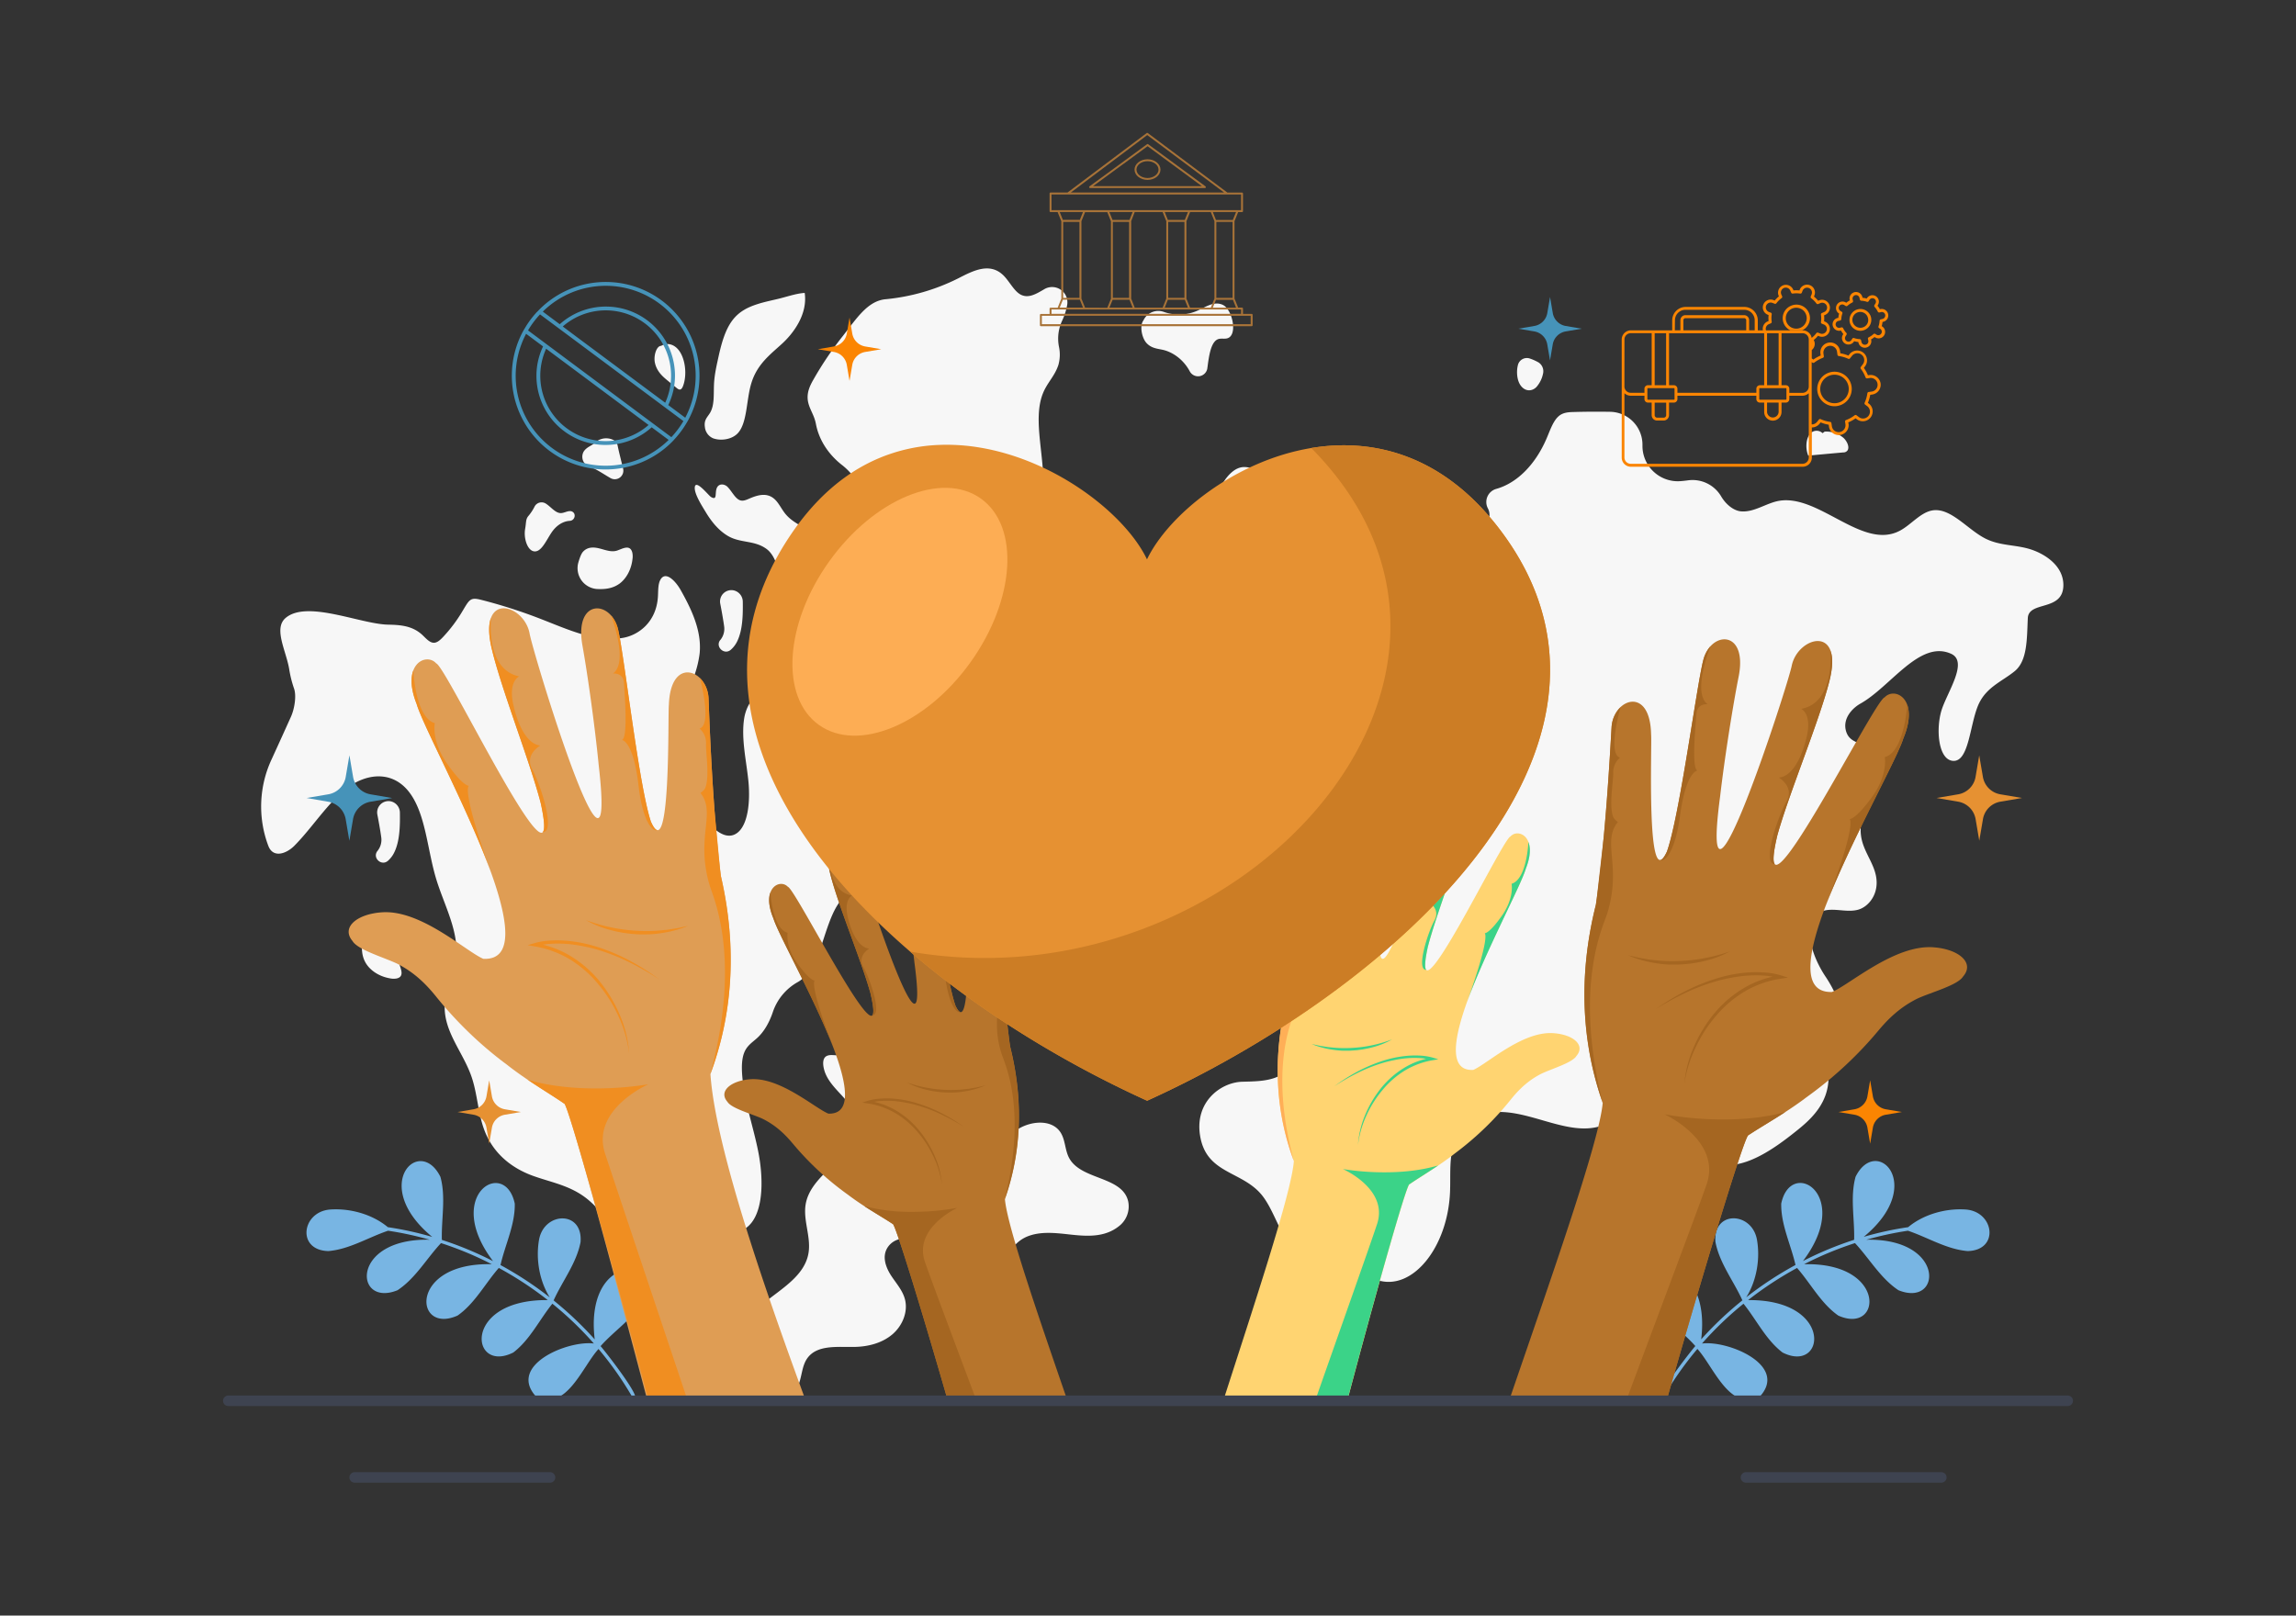
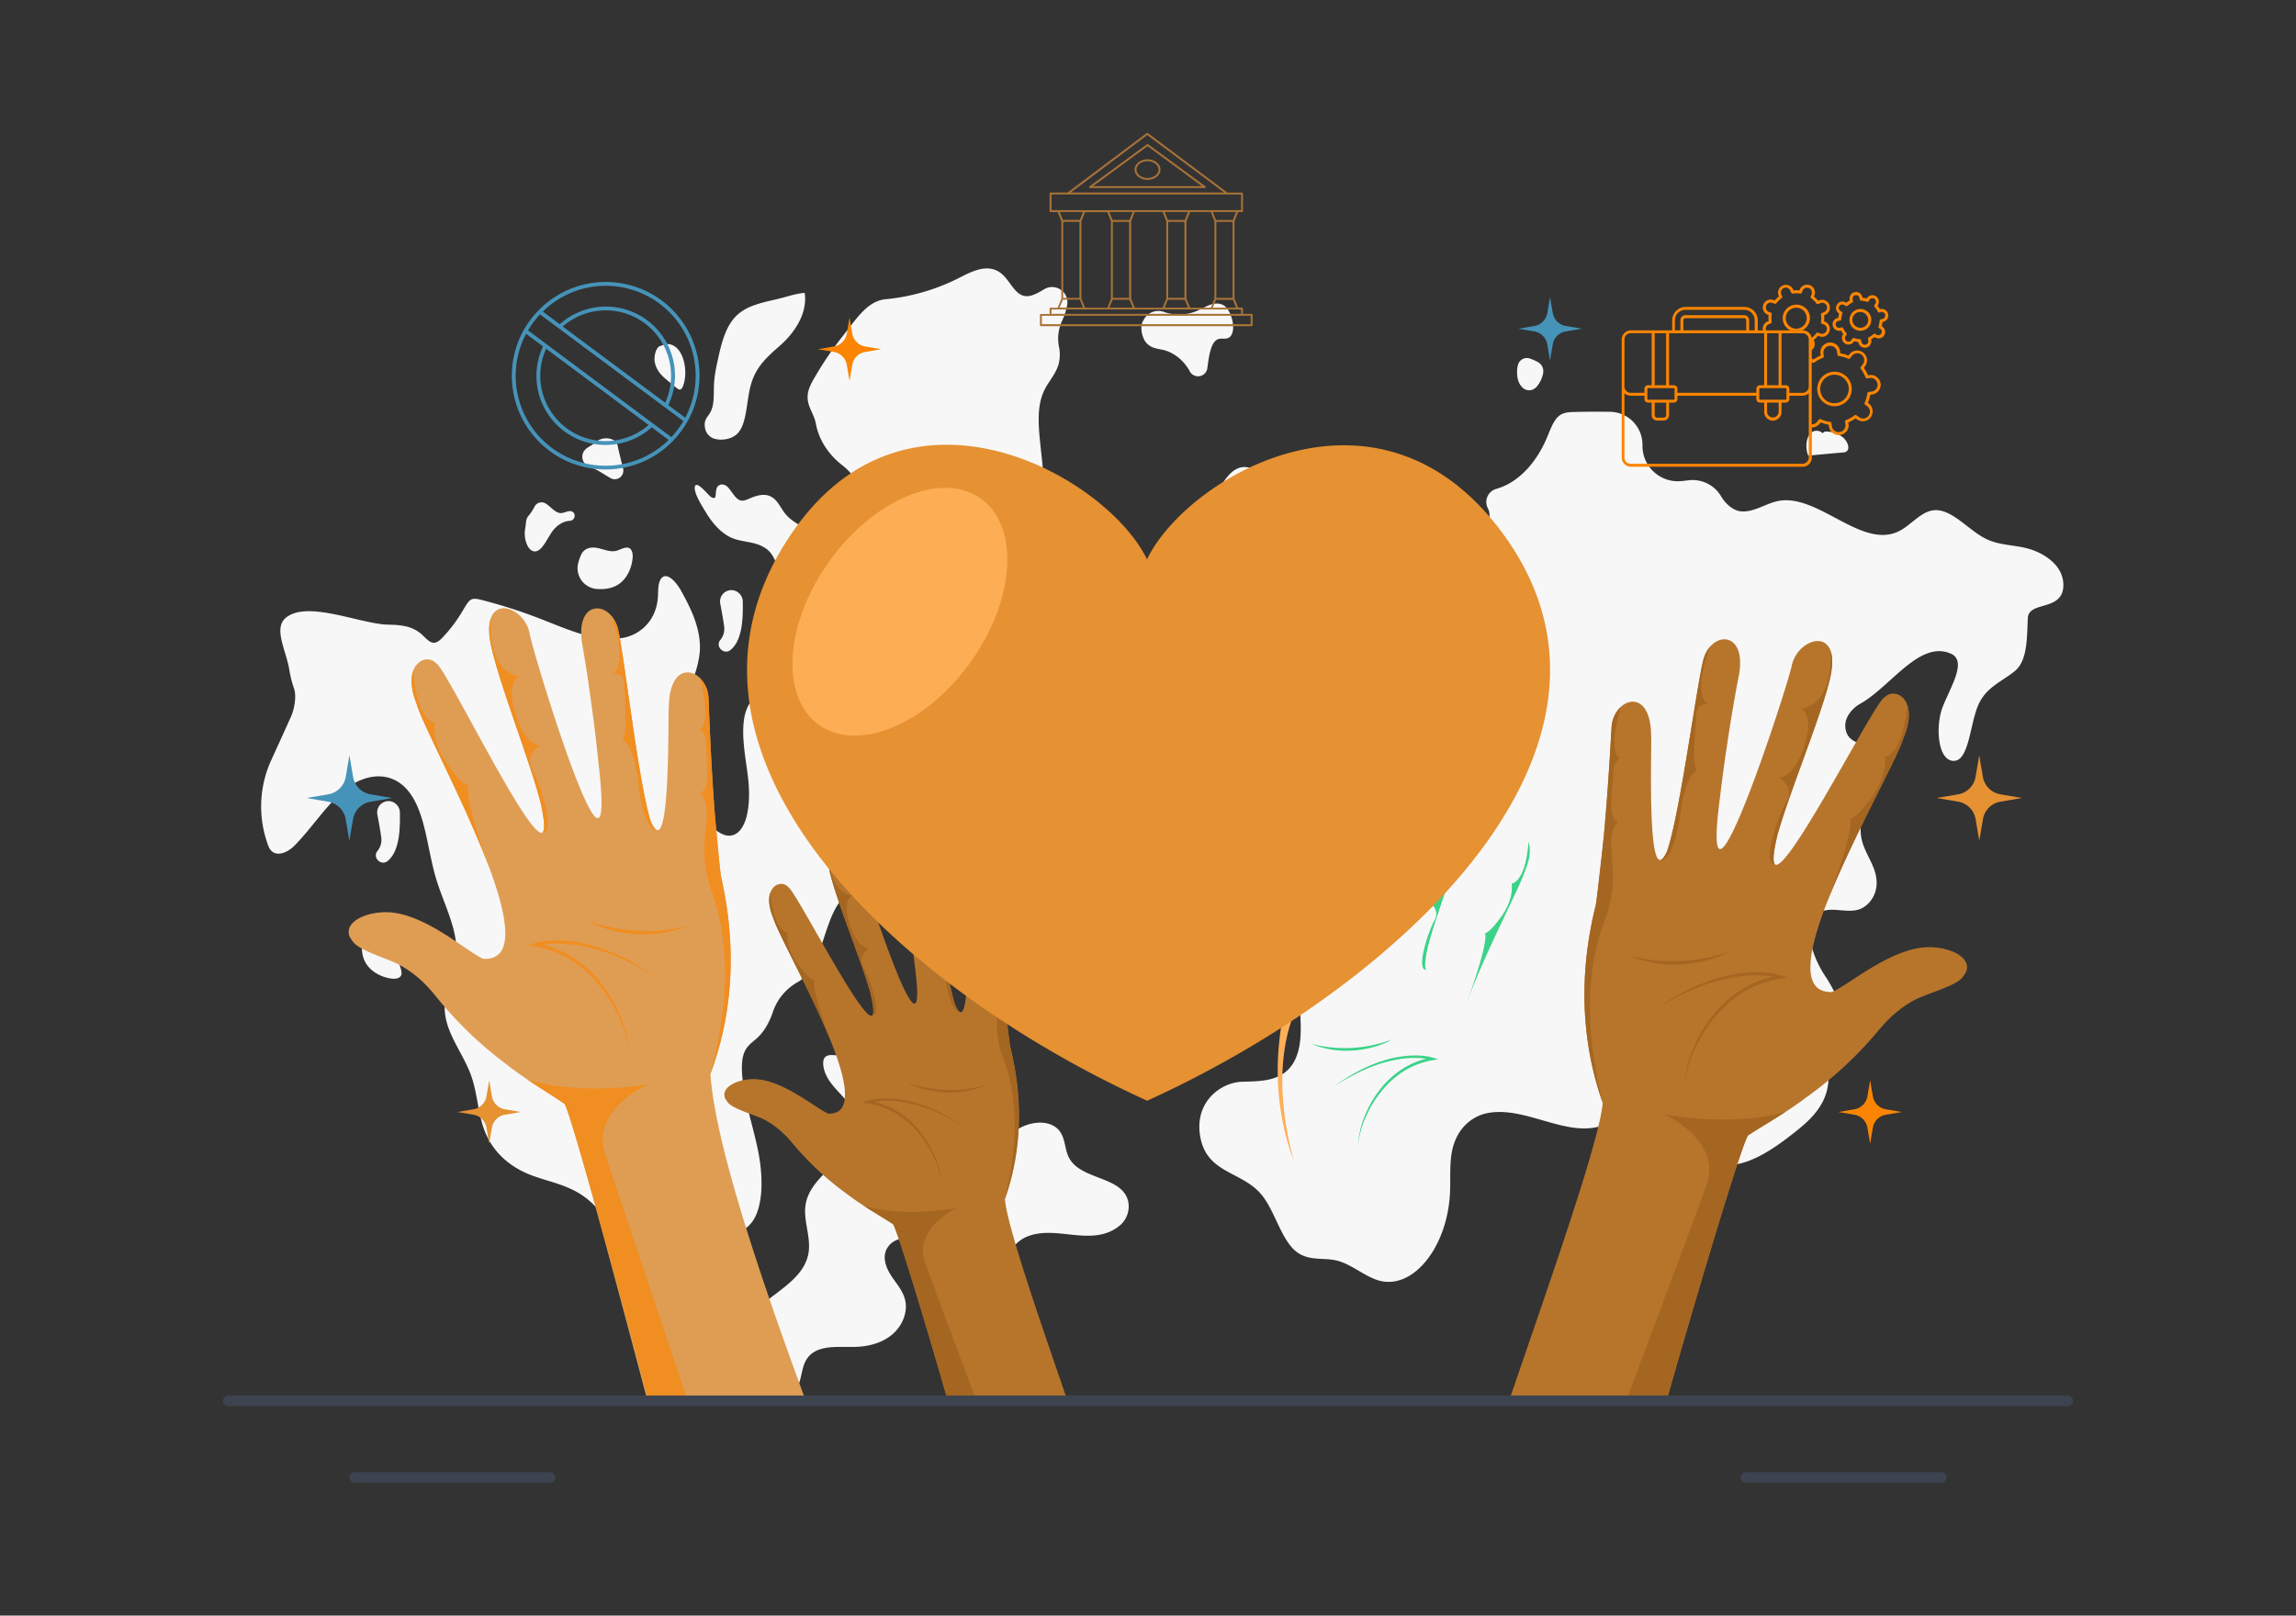
<svg xmlns="http://www.w3.org/2000/svg" viewBox="0 0 1364 960" id="Ngo">
  <rect x="0" y="0" width="1364" height="960" fill="#333333" stroke="none" />
-   <path fill="#78b5e3" d="M1167.87 718.72c-11.92-.84-25.11 2.83-34.28 10.49a194.67 194.67 0 00-26.38 5.74c37.38-30.76 7.53-60.77-4.85-35.7-3.34 12-.5 25.08-.86 37.46a204.35 204.35 0 00-30.41 12.63c29.85-39.31-7.1-61.79-12.9-34.16-.25 12.5 5.74 24.41 8.47 36.49a209.29 209.29 0 00-29.26 19.22c6.18-9.84 8.39-22.88 6.35-34.35-3.06-16.65-26.17-17.44-24.64 1.49 2.38 12.51 10.81 23.16 16 34.65l-.36.3-.22-.06.11.15a207.09 207.09 0 00-24 22.78c6-49.74-37.85-50.52-28.85-23.31 5.9 11 17.24 18.06 25.37 27.31-1.79 1.85-26.81 33.73-19.28 31a197.86 197.86 0 0120.5-29.3c9.57 10.44 18.87 36.89 36.64 28.8 18.06-18.83-18.22-34-33.91-32a202.75 202.75 0 0124.66-23.66c7.72 9.53 13.32 21.49 23.21 29 25.46 12.86 30.7-31.61-20.47-31.15a208.78 208.78 0 0129.08-19.1c8.15 9.31 14.26 21.15 24.5 28.3 25.88 11.6 29.24-31.77-20.31-30.51A200.26 200.26 0 011102 738.67c8.6 9.19 15.2 21 25.83 28 25.78 10.47 28.29-31.06-19.1-30a196.41 196.41 0 0124.72-5.35c11.76 3.93 23 11.08 35.51 12.09C1187.94 742.92 1184.78 720 1167.87 718.72zM196.13 718.72c11.92-.84 25.11 2.83 34.28 10.49A194.67 194.67 0 01256.79 735c-37.38-30.76-7.53-60.77 4.85-35.7 3.34 12 .5 25.08.86 37.46a204.35 204.35 0 0130.41 12.63c-29.85-39.31 7.1-61.79 12.9-34.16.25 12.5-5.74 24.41-8.47 36.49a209.29 209.29 0 0129.26 19.22c-6.18-9.84-8.39-22.88-6.35-34.35 3.06-16.65 26.17-17.44 24.64 1.49-2.38 12.51-10.81 23.16-16 34.65l.36.3.22-.06-.11.15a207.09 207.09 0 0123.95 22.78c-6-49.74 37.85-50.52 28.85-23.31-5.9 11-17.24 18.06-25.37 27.31 1.79 1.85 26.81 33.73 19.28 31a197.86 197.86 0 00-20.5-29.3C346 812 336.67 838.43 318.9 830.34c-18.06-18.83 18.22-34 33.91-32a202.75 202.75 0 00-24.66-23.66c-7.72 9.53-13.32 21.49-23.21 29-25.46 12.86-30.7-31.61 20.47-31.15a208.78 208.78 0 00-29.08-19.1c-8.15 9.31-14.26 21.15-24.5 28.3-25.88 11.6-29.24-31.77 20.31-30.51A200.26 200.26 0 00262 738.67c-8.6 9.19-15.2 21-25.83 28-25.78 10.47-28.29-31.06 19.1-30a196.41 196.41 0 00-24.72-5.35c-11.76 3.93-23 11.08-35.51 12.09C176.06 742.92 179.22 720 196.13 718.72z" class="colorbdbdff svgShape" />
  <path fill="#f7f7f7" d="M432.17 318.31c7.55 4.61 16.09 2.52 23.36 8 4.43 3.31 8 11.92 6 18.61-1.37 4.5-4.65 6.38-7.35 8.91s-5.22 7.46-3.9 12.25c.94 3.43 3.52 5.14 5.83 5.15s4.47-1.27 6.7-2a11.21 11.21 0 0111.05 2c3.45 2.89 6.33 8.29 10.12 9 2.89.53 5.77-2.21 6.75-6.44s0-9.61-2.33-12.62c-1.07-1.38-2.35-2.26-3.41-3.66-3.19-4.21-3.2-13 0-16.61a19.25 19.25 0 002.57-2.74 10.72 10.72 0 001.21-5.09c.2-7.83-4.32-14.4-8.87-17.82S470.22 310 466.3 305c-2-2.56-3.58-5.86-5.73-8-4.66-4.7-10.53-2.86-15.64-.63-1.72.74-3.51 1.52-5.29.9-2.92-1-4.91-5.45-7.47-8-1.69-1.67-4.93-2.17-6.24.51-1.47 3 .48 7.86-3.49 5.57-1.51-.88-9.14-10.79-9.68-5.84-.44 4 4.75 11.85 6.29 14.45C422.85 310.33 427 315.16 432.17 318.31zM427.91 380.26c-3.2 4 2.3 9.21 6.2 5.88A16 16 0 00438 381c3.09-6.39 3.42-15 3.27-23.48a6.93 6.93 0 00-5.19-6.66l-.27-.06a6.74 6.74 0 00-7.92 7.94c.83 4.22 1.84 10 2.3 13.41a10.47 10.47 0 01-2.18 8.05zM655.37 443.54c4.28 1 7.5 9.52 6 15.79-.83 3.43-2.8 6.74-1.84 10.32.85 3.18 3.39 4 5.47 4.22 4.08.52 8.39.9 11.85-2.14s5.48-10.83 3.09-16.48c-2.22-5.25-6.92-6.2-9.44-11.08-1.58-3.05-2-7.11-3.15-10.62-.83-2.58-2.4-5-4-5.56a2.92 2.92 0 01-2-3v-.09a2.47 2.47 0 00-4.24-1.87c-3.13 3.18-5.33 8.67-5.5 14.87a7.94 7.94 0 00.74 4.2C653.15 443.34 654.33 443.29 655.37 443.54zM720.16 306.12c-.35 3.5-.37 7.19-1.17 10.45-2.41 9.88-10.31 11.55-16.45 15.37s-11.16 11.6-14 21.09a28.72 28.72 0 0011.07 32.08 13.12 13.12 0 014.89 6.76c.82 2.32 1.21 4.94 2 7.32 2 6.37 6.8 10.31 10.93 9s7.17-7.72 6.95-14.65c-.3-9.11-5.41-16.88-6.1-26a28.51 28.51 0 019.26-23c2.3-2.1 5.64-3.52 7.52 0a16.07 16.07 0 011.29 5.93c.13 1.54.27 3.09.41 4.63.74 8.35 12.26 9.87 15.19 2a104.22 104.22 0 004.86-20 37.36 37.36 0 012-8.66c3.74-9 13.74-8 16-18.22 1.33-6.07-1-13.45-4.4-17.7-4.95-6.21-11.68-7.8-17.45-10.24-4.57-1.93-9.61-5-14.3-4.75C729.58 278 721.6 292.69 720.16 306.12zM1095 268.84a3 3 0 002.63-1.27c1.38-2.4-.91-6.27-3-7.81a15.94 15.94 0 00-10.63-3.3l-1.27.94a5.09 5.09 0 00-8 1.21c-1.92 3-2.12 8.22-.49 12.13Q1084.64 269.77 1095 268.84zM912.73 230a17.15 17.15 0 003.92-7.84 6.25 6.25 0 00-2.77-6.88A30.34 30.34 0 00909 213.1a5.48 5.48 0 00-7.2 3.64c-1.08 4.08-.65 9.54 1.81 12.62C906.28 232.71 910.12 232.61 912.73 230zM690.6 207.83c5.87 1.24 12.38 5.65 16.18 12.76a5.58 5.58 0 0010.48-1.79c0-.25.07-.5.1-.74.86-6.65 2-14.61 6-16.41 2.24-1 4.89.32 7-1.22 4.64-3.39 1.37-16.66-3.8-19.21s-10.26 1.2-15.23 3.4a26.91 26.91 0 01-20 .7 9.7 9.7 0 00-11.94 4.86l0 .09c-2.52 3-1.14 10.38 1.66 13.49S687.33 207.14 690.6 207.83zM396.56 226.1l5.24 4.3c.77.64 1.63 1.29 2.45 1s1.32-1.4 1.7-2.51c2.22-6.41 1.16-15.37-2.4-20.37-2.92-4.08-7.24-5.12-10.77-3-2.74-.07-4.74 5.95-3.64 10.4C390.35 220.79 393.58 223.65 396.56 226.1zM423.55 260.4c4.34 1.68 11.15.92 14.78-3 5.61-6.06 5-19.51 7.92-29.35 3.44-11.74 11.53-17.51 18.55-24 5.89-5.43 15.17-16.86 13.25-30-5.35.36-10.81 2.39-16.09 3.61-4.14 1-8.29 1.83-12.37 3.18-5.23 1.73-10.61 4.21-14.7 9.79s-6.27 13.34-8 21.17c-1.18 5.37-2.49 11-2.73 16.79-.25 5.92.36 12.33-2.41 16.86-1.54 2.51-3.61 4.06-3 8.24A8.12 8.12 0 00423.55 260.4zM623.88 354.6l0-.06a4.19 4.19 0 00-6.15-1.34c-4.65 3.56-7.71 12.16-7.24 20.74.36 6.8 9.32 9.33 13.11 3.67l.1-.14c2.24-3.45 3.3-8.71 3-13.9A20.8 20.8 0 00623.88 354.6z" class="colorf1edff svgShape" />
  <path fill="#f7f7f7" d="M509.16 482.66c-12.8-13.34-15.33-51.32-30-50.87-3.76.12-7.56 3.2-11.08.68-4.32-3.09-5.27-12.38-8.84-17.41-6-8.43-15.49.49-17.2 12.2s1.23 24.18 2.51 36.35 0 26.78-6.86 31.52c-7.67 5.28-16.6-4.82-23.29-14.11q-5.34-7.44-10.7-14.84c-2.08-2.88-4.27-6-5.05-10.09-1-5 .44-10.09 1.82-14.63q6.24-20.62 12.49-41.42a62.5 62.5 0 002.68-11.73c1.36-13.64-5.08-26.6-11.07-37.34-3.32-6-9.38-12.08-12.37-6.23-1.37 2.67-1.12 6.57-1.36 10.05-1 14.76-11.34 22.58-20.73 24.23-16.25 2.87-32.73-5-48.81-11.21a305.91 305.91 0 00-35.23-11.32c-6.62-1.69-7.07-.46-11.3 6.62a87.94 87.94 0 01-11.67 15.52c-1.62 1.7-3.42 3.36-5.44 3.31-2.58-.06-4.78-2.84-7-4.86-6-5.43-13.34-5.75-20.27-5.91-16.41-.39-48.15-14.8-60.77-3.92-7.23 6.24.35 19.43 2.17 30.28a67.85 67.85 0 002.88 11.58c1.53 4.23.33 12-1.81 16.76q-5.79 12.86-11.6 25.54a66.37 66.37 0 00-2.16 50.4c.11.3.21.58.32.85 2.9 7.53 10.81 4.6 15.5-.14 10.62-10.73 19.5-25.13 31.07-34.09s27.49-10.95 37.6 2.95c9.4 12.92 10.32 33.84 15.61 51.15 4.78 15.67 13.73 31.21 11.71 47.47-1.24 9.92-6.54 17.71-6.74 27.86-.31 15.68 11.09 27.5 16.08 42.32 3.33 9.89 3.74 21.17 7.33 30.93 5.6 15.21 17.48 23.3 28.56 27.41s22.63 5.72 32.94 14.11c10.86 8.84 19 24.22 28.54 36.61l.29.37a19 19 0 0032.22-3.88c2.29-5.16 6.12-9.31 10.17-10.59 8.79-2.76 19.2 0 26-8.39 7.36-9.09 7.16-27.44 4.11-42.69s-8.37-29.88-9.51-45.44c-.34-4.69-.25-9.66 1.33-13.4 1.76-4.17 5-6 7.75-8.58 3.81-3.5 6.88-8.69 9-14.82a32.19 32.19 0 0114.84-18.19c4.8-2.59 9.23-8.75 11.93-15.63 4.91-12.48 7.92-28.23 16.09-35.34 5.34-4.64 12-4.62 17.79-7.82s11.18-12.28 9.07-22.07C526.08 490.82 515.86 489.64 509.16 482.66zM620.31 171.89c-4.9 2.88-9.83 5.9-14.64 2.76-3.53-2.31-6.1-7.5-9.35-10.8-8.23-8.34-18.36-2.9-27.16 1.6a121.6 121.6 0 01-43.27 12.38c-10.79 1.14-17.38 12-25.45 22.16a203.14 203.14 0 00-17.28 25.7c-1.8 3.15-3.65 6.91-3.35 11.29s2.75 7.86 4.1 11.89a23.09 23.09 0 01.83 3.17c1.92 9.94 7.9 18.51 15.95 24.65a36.73 36.73 0 019.74 12c7 13.26 9.9 30.6 12.45 47.26s5.2 34 12 47.77c6.87 14 17.1 22.55 27 30.62 3.24 2.66 6.7 5.4 10.2 5 6.46-.69 10.21-11.68 10.9-22.05s-.57-21.27.89-31.35c4.55-31.45 32.64-41.16 35.67-73.33 1.85-19.61-6.49-42.81.09-59 2.53-6.24 6.92-10.08 9.11-16.67a22.41 22.41 0 00.43-10.57 25.1 25.1 0 011.76-15.67 37.68 37.68 0 003-9.19A9.09 9.09 0 00620.31 171.89zM1205.6 326.2c-8.62-2.56-17.51-1.9-25.93-6.08-10.57-5.24-20.39-18.18-31.13-16.9-7.33.89-13 8.47-19.75 12.07-22.24 12-48.23-22-72.17-17.64-7.57 1.44-14.56 6.87-22.31 6.21-4.27-.36-8.9-3.95-11.84-8.94a19.7 19.7 0 00-19.76-9.48c-1.57.22-3.15.38-4.74.49a21 21 0 01-22.22-21.19v-.39a19.53 19.53 0 00-19.24-19.65q-10.83-.18-21.63.12c-3 .08-6.17.23-8.75 2.36-3.34 2.75-5.18 8.31-7.27 13.21-6.73 15.78-17.7 26.68-29.94 30.11a8.09 8.09 0 00-5.11 11.36 1.19 1.19 0 01.08.16 8.42 8.42 0 01-1.1 9.51c-5 5.51-8 15.16-8.19 25.21-.13 6.6-9.09 8.58-12.05 2.67-5.89-11.73-11.36-27.21-19.87-28.39-4.87-.67-9.18 4-14 4a4 4 0 01-.91-.11c-9.07-2.17-17.67 4.71-16.56 14 0 .18.05.37.08.56a24.29 24.29 0 01-6.81 19.93c-8.23 8.6-14 25.79-19.59 40-16 40.83-41.85 67.44-66.49 93.46-11.11 11.74-21.35 22.22-34.06 29.2-11 6.05-13.72 17.88-18.5 33.94-1.68 5.68-3.88 10.76-7.11 14.31s-7 5.11-9.16 10.45c-3.45 8.41-2.31 21.88 3 29 6.19 8.28 16.35 5.56 19.64-5.27 1.66-5.49 1.68-12.17 3.29-17.71 4.84-16.6 19.85-14.39 31.44-9.92 12.77 4.94 26.43 10.67 35.57 26.56 1.63 2.83 3.18 6.05 5.35 7.53 6 4.09 10.91-8.19 10.53-18.53s-3.19-21.27-1-30.66c1.63-6.92 5.3-10.71 9.76-12.65 10.37-4.53 21.33 5.77 16.94 16.2-.1.24-.2.47-.31.7-2.65 5.4-6.81 8.47-9.31 14.07-6.57 14.76 1.4 38.16-3.31 54.83-5.08 18-20.67 17.52-33.24 17.89s-28.21 11.79-25 31.93c3.61 22.84 24.59 20.87 36.49 35.14 7.62 9.16 11.43 25.52 19.66 33 7.72 7 16.89 4.07 25.44 6.27 8.12 2.08 15.71 8.87 23.79 11.51 20.62 6.73 41.77-19.22 43.13-52.45.33-8.25-.36-16.89 1.27-24.61 2.81-13.27 11.81-20.2 20.53-22.08 25.89-5.47 54.93 21.15 77.76 2 3.42-2.85 6.58-6.67 10.36-8.17 13.34-5.24 23.91 18.76 36.11 29.66 19 17 42.06 1.36 61-14 8.24-6.68 17.58-15.9 17.82-30.27.11-5.82-1.35-12.14.44-17.21 1.28-3.63 3.93-5.59 5.6-8.81 5.34-10.29-1.53-25-7.86-34.45s-12.81-25.17-6.91-34.61c2.29-3.66 5.83-4.81 9.2-5 5.68-.36 11.48 1.41 17-.06s11.17-7.62 11.11-16.19c-.07-10.2-7.74-17.34-9.23-27.45-1.36-9.25 2.76-17.58 5.74-25.52s4.46-19.62-.56-25.6c-4.31-5.13-11.83-3.75-14.09-11.26s3.62-13.73 8.52-16.48c18-10.09 35.25-38.07 53.88-29.59 10.38 4.72-2.31 22.72-5.68 33.47s-2.13 28.58 6.11 30.06c10 1.79 10.48-20.31 15.43-32.48 4.5-11.09 14.19-14.43 21.88-20.71s7.22-19.46 7.81-31.56c.51-10.31 20.54-3.86 21.11-19C1226.23 336 1214.22 328.76 1205.6 326.2zM498.64 649.37c4.11 4.44 8.44 9.14 9.74 15 2.19 10-4.86 19.47-12.15 26.6s-15.75 14.34-17.56 24.38c-1.76 9.76 3.36 19.78 1.59 29.54-2.4 13.27-15.95 20.81-26.38 29.35-8.46 6.93-15.72 15.93-18.15 26.58s.88 23 9.87 29.25 23.45 3.83 28.24-6c2.66-5.43 2.28-12.17 5.83-17.06 5.89-8.13 18.08-6.44 28.12-6.65 8-.16 16.16-2.25 22.26-7.38s9.66-13.69 7.44-21.35c-1.46-5.05-5.11-9.11-8-13.5-3.36-5.15-5.8-11.83-1.89-17.29 3.41-4.75 9.81-6.12 15.22-3.89 10.4 4.31 13.77 15 16.76 24.86 2.46 8.08 5.41 16.72 12.29 21.62a19.66 19.66 0 0029.91-22.67c-.92-2.56-2.38-4.94-3-7.6-1.84-7.87 4.49-15.78 12.05-18.63s15.95-1.94 24-1.05c10.26 1.14 21.16 2.12 29.92-4.87a14.8 14.8 0 005.47-14.78c-3.5-15.06-28.09-12.48-35.12-25.82-2.5-4.75-2.17-10.71-5.12-15.2C624.81 665 612.6 666 604.67 671s-13.75 12.94-21.84 17.69-20.54 4.8-24.88-3.52c-5.4-10.36 5.55-25.63-2.89-33.71-6.3-6-19-2.3-23.53-9.74-5.06-8.26 6.7-19.35.35-28.08a11.48 11.48 0 00-11-4.31c-6.52.95-11.08 5.27-14.66 10.1-2.09 2.82-3.5 6.69-7.27 7.48-2.44.52-5.33-.52-7.65.49-3.37 1.47-2.23 6.82-1.32 9.48C491.67 641.73 495.22 645.67 498.64 649.37z" class="colorf1edff svgShape" />
  <path fill="#f7f7f7" d="M232 549.24a12.39 12.39 0 00-16.73 9.88l0 .15c-.55 4.4-.4 8.94 2.09 13.09s7.66 7.86 14.37 9a10.31 10.31 0 003.95.06c4.65-1.06 2.48-5.44 1.56-8.57-1-3.45.65-6.92 1.81-10.31s1.74-7.19-1.12-10.21C236.82 551.21 234.48 550.18 232 549.24zM316.8 327.52c4.62 1.25 7.65-6.43 11-11.29 2.85-4.13 6.72-6.51 10.68-6.73 3.1-.16 4.09-4.44 1.21-5.61a2.49 2.49 0 00-.69-.17c-2.07-.19-4 1.28-6.11 1.16-3.13-.19-5.73-3.84-8.66-5.65a4.68 4.68 0 00-6.6 1.69 27.87 27.87 0 01-3.51 5.43c-1.93 2.16-1.42 3.74-2.13 7.82C311 319.6 313.14 326.53 316.8 327.52zM224.24 505.66c-3.2 4 2.3 9.21 6.2 5.87a15.84 15.84 0 003.86-5.17c3.09-6.38 3.41-15 3.27-23.47a6.93 6.93 0 00-5.2-6.67l-.26-.06a6.74 6.74 0 00-7.92 7.94c.83 4.22 1.84 10 2.3 13.41a10.49 10.49 0 01-2.18 8.06zM354.71 350h.15c4.42.23 8.95-.25 12.91-3s7.3-8.2 8-15a10.39 10.39 0 00-.21-3.94c-1.4-4.57-5.61-2.09-8.67-1-3.37 1.26-6.94-.16-10.41-1.07s-7.29-1.22-10.1 1.84c-1.08 1.17-1.95 3.57-2.71 6.12A12.41 12.41 0 00354.71 350zM350.52 277.47c3.64 1.14 8 4.23 12.16 6.62a5.1 5.1 0 007.5-5.62c-1.11-4.61-2.51-9.94-3.22-13.52a5 5 0 00-2.83-3.62l-.11-.05A9.63 9.63 0 00353.57 263l-.06.05c-2 1.82-4.53 2.41-6.36 4.71a5.55 5.55 0 00-.58.92A6.29 6.29 0 00350.52 277.47z" class="colorf1edff svgShape" />
-   <path fill="#ffd471" d="M936.57,627.4c-2.36,4.09-14.67,7.63-21,10.68-8.06,4.14-13.46,9.59-18,15.24a181.24,181.24,0,0,1-31.85,31l-1.49,1.12c-9.47,7.49-20,13.53-26.84,18.25-1.53-1-21,68.22-36.89,128.28H726.83c17.61-54.84,40.55-123.47,41.82-142.08-10.09-27-12.91-58.38-5-92.88,4.07-32.19,5.4-74,5.8-83.39.54-13.56,17.83-20.13,18.62,3,.58,4.46-1,76.31,8.46,54.77,5.69-17,12.5-78.33,15.4-90.3,3.39-13.88,20.67-14.44,16.69,7.66-2.28,12.7-5.79,37.39-7.64,56.39-8.9,78,31.09-53.51,32.48-62.26,2.68-13.56,24-19.84,17.77,7.08-4.43,19-18,53.27-23,72.83-11.55,53.26,44.33-64.61,49.09-65.72,4.58-5.18,16.62.26,9.16,19.08-5,17.4-65.23,121.37-31.24,119.61,8.22-3.54,29-22.94,47.28-21.85C934.33,614.59,942.07,620.89,936.57,627.4Z" class="colorffb985 svgShape" />
  <path fill="#3bd388" d="M848.4 535.67s7.61 4.22 3.78 11.21-11.17 29.56-4.9 29.43h0c-1-1.06-.88-5.21.93-13.53 5-19.55 18.62-53.84 23-72.83 1.56-6.7 1.41-11.35.26-14.33 0 0 2.77 24.4-13.23 27.6 0 0 5.22 2.16 2.81 13.19S854.07 535.13 848.4 535.67zM815.25 474.59a15 15 0 00-3.29 6.49c-2.91 12-9.7 73.27-15.4 90.29-1.29 2.93-2.37 4.13-3.29 4h0c3.27 1.08 7.37-6 9.06-20.74 2.46-21.36 7.81-21.57 7.81-21.57-3-1-1.24-21.62-1-26.69s5.16-4.51 5.16-4.51C806.8 496.51 815.15 474.83 815.25 474.59zM871.1 596.53c11.14-30.76 32.47-70.27 35.36-80.39 2.84-7.15 2.85-12.37 1.53-15.81 0 0-.86 22.16-10 24.82 0 0 1.75 8.33-5.82 19.09S882 554.55 882 554.55 885.91 555.62 871.1 596.53zM806.76 680.32a55.11 55.11 0 014.17-17.61A65.73 65.73 0 01820.12 647a53.25 53.25 0 0113.6-12.18 46.07 46.07 0 0117.14-6.4l-.14 1.52a33.13 33.13 0 00-7.46-1.22 53.25 53.25 0 00-7.68.12A61.57 61.57 0 00828 630a72 72 0 00-7.49 1.9 96 96 0 00-14.36 5.83 127.34 127.34 0 00-13.49 7.77 112 112 0 0113.15-8.42 91.55 91.55 0 0114.34-6.29 66.91 66.91 0 0115.35-3.36 56.27 56.27 0 017.9-.19 34.47 34.47 0 017.9 1.25l3.16.95-3.3.56a47.45 47.45 0 00-16.59 6.14 53.48 53.48 0 00-13.38 11.72A65.16 65.16 0 00811.7 663 58.24 58.24 0 00806.76 680.32zM827 617.64a46.94 46.94 0 01-11.4 4.62c-1 .25-2 .53-3 .73l-3 .59-3.07.4c-1 .14-2.06.17-3.09.26l-1.54.09h-1.55c-1 0-2.07 0-3.1 0a55.29 55.29 0 01-6.15-.66 52.58 52.58 0 01-11.85-3.27c1 .2 2 .4 3 .62s2 .47 3 .59l3 .47c1 .18 2 .22 3 .34a74 74 0 0012.09.24 77.06 77.06 0 0012-1.59A78.07 78.07 0 00827 617.64z" class="colorf79e61 svgShape" />
  <path fill="#ffaf57" d="M769,601.25c6.71-22.73-3.25-33.72,4.28-43.32a8.26,8.26,0,0,1-2.07-1.94c-2.42-4.91-.37-17.2-.56-21.07a9,9,0,0,1,3-7.2c-6.1-2-.11-23.75-.11-23.75h0a14.27,14.27,0,0,0-4.07,9.66c-.21,5.07-.7,19.53-1.74,36.83h0c-.27,4.5-.58,9.2-.93,14l0,.46L764,594.1l-.36,2.9v0c-7.94,34.5-5.12,65.85,5,92.88C753.91,635.11,767.28,607.13,769,601.25Z" class="colorff9b57 svgShape" />
-   <path fill="#3bd388" d="M854.42,692.52c-6.41,4.33-12.58,8.06-17.11,11.19-1.53-1-21,68.22-36.89,128.28h-19c14.42-41.14,32.77-92.73,36.71-104.79,6.63-20.36-19.35-32.08-20.34-32.52a155.07,155.07,0,0,0,24.74,1.93C832.28,696.61,843.71,695.68,854.42,692.52Z" class="colorf79e61 svgShape" />
  <path fill="#b7752c" d="M634.05,832H563c-15.19-52.69-31.36-105.6-32.68-104.72-6.74-4.49-17.14-10.18-26.5-17.31l-1.47-1.06a176.94,176.94,0,0,1-31.61-29.65c-4.58-5.43-9.94-10.65-17.87-14.54-6.27-2.85-18.33-6.07-20.71-10-5.47-6.24,1.95-12.52,13.47-13.41,17.77-1.4,38.42,17.14,46.49,20.43,33.18,1.1-27.48-99.15-32.64-116-7.62-18.21,4-23.74,8.59-18.77,4.65,1,61.28,114.87,49.06,63.17-5.27-19-19.16-52.15-23.82-70.59-6.59-26.12,14.34-20.39,17.2-7.21,1.51,8.49,42.9,135.94,32.8,60.1-2.14-18.5-6-42.51-8.48-54.84-4.28-21.47,12.57-21.25,16.14-7.77,3.05,11.61,10.79,71.25,16.66,87.74,9.64,20.83,6.76-49.18,7.24-53.54.34-22.53,17.33-16.45,18.1-3.25.56,9.16,2.62,49.89,7.18,81.21,8.38,33.48,6.2,64.08-3.14,90.62C598.36,728.64,617.14,782.84,634.05,832Z" class="colorb76b2c svgShape" />
  <path fill="#a56621" d="M516.39 563.66s-7.34 4.24-3.47 11 11.42 28.61 5.31 28.6h0c1-1.06.76-5.09-1.15-13.17-5.25-19-19.14-52.15-23.8-70.58-1.65-6.51-1.58-11-.52-14 0 0-2.26 23.84 13.4 26.67 0 0-5 2.2-2.49 12.9S510.86 563.22 516.39 563.66zM547.6 503.5a14.64 14.64 0 013.32 6.27c3.05 11.61 10.8 71.25 16.67 87.74 1.31 2.83 2.39 4 3.28 3.84h0c-3.17 1.12-7.3-5.74-9.22-20.05-2.78-20.78-8-20.89-8-20.89 2.86-1 .82-21.1.46-26s-5.11-4.31-5.11-4.31C556.24 524.71 547.7 503.74 547.6 503.5zM495.38 623.39c-11.42-29.78-32.94-67.9-35.94-77.72-2.89-6.92-3-12-1.78-15.38 0 0 1.24 21.59 10.25 24 0 0-1.55 8.15 6 18.5s10.1 9.87 10.1 9.87S480.2 583.78 495.38 623.39zM559.64 703.9a53.59 53.59 0 00-4.39-17.09A64.47 64.47 0 00546 671.66 52.17 52.17 0 00532.52 660a44.89 44.89 0 00-16.82-5.92l.16 1.47a33.07 33.07 0 017.25-1.33 53.49 53.49 0 017.49 0 64.76 64.76 0 017.46 1 68.42 68.42 0 017.33 1.73 92 92 0 0114.11 5.41 126.53 126.53 0 0113.3 7.33 107.67 107.67 0 00-13-8 87.91 87.91 0 00-14.1-5.87 64.85 64.85 0 00-15-3 53.48 53.48 0 00-7.7 0 33.23 33.23 0 00-7.68 1.36l-3.07 1 3.23.49a46.33 46.33 0 0116.29 5.68A52 52 0 01545 672.5a63 63 0 019.48 14.65A56.92 56.92 0 01559.64 703.9zM538.74 643.17a45.51 45.51 0 0011.2 4.29c1 .23 1.95.49 2.94.66l3 .52 3 .34c1 .11 2 .12 3 .19l1.51.06 1.51 0c1 0 2 0 3-.09a57.12 57.12 0 006-.75 51.8 51.8 0 0011.5-3.41c-1 .21-2 .43-2.92.66s-1.92.49-2.9.62l-2.92.52c-1 .2-2 .25-2.94.38a70.29 70.29 0 01-11.78.46 78.76 78.76 0 01-23.18-4.42zM595 626.13c-7-22 2.56-32.93-5-42.15a8.28 8.28 0 002-1.94c2.26-4.82 0-16.77.15-20.55a8.71 8.71 0 00-3.07-7c5.91-2-.32-23.16-.32-23.16h0a13.86 13.86 0 014.15 9.34c.3 4.94 1 19 2.37 35.87h0c.34 4.39.73 9 1.16 13.61 0 .15 0 .3 0 .44l3.21 28.43c.13.95.26 1.89.4 2.82v0c8.37 33.49 6.2 64.1-3.14 90.63C610.34 658.86 596.79 631.83 595 626.13zM580 832H563c-15.19-52.69-31.36-105.6-32.68-104.72-4.48-3-10.56-6.49-16.88-10.59a109.32 109.32 0 0028.41 3.42 151.54 151.54 0 0026.86-2.37c-.69.32-26.11 12.24-19.23 32.08C552.86 759.67 566.79 796.72 580 832z" class="colora55921 svgShape" />
  <path fill="#b7752c" d="M1166.2,580.27c-3.09,5.12-18.75,9.31-26.89,13-10.3,5.06-17.26,11.83-23.2,18.88a228.44,228.44,0,0,1-41.06,38.51l-1.9,1.38c-12.17,9.26-25.66,16.65-34.41,22.47-1.89-1.25-27.34,82.79-48.6,157.47H896.62c23.47-68.61,53.49-153.3,55.51-176.58-12.12-34.46-15-74.2-4.07-117.69,5.91-40.66,8.59-93.54,9.32-105.44,1-17.14,23-25,23.5,4.22.62,5.66-3.11,96.57,9.41,69.52,7.62-21.41,17.68-98.85,21.64-113.94,4.62-17.49,26.51-17.79,20.94,10.1-3.19,16-8.22,47.19-11,71.2-13.11,98.5,40.63-67,42.6-78,3.72-17.11,30.9-24.54,22.33,9.37-6.06,23.94-24.09,67-30.92,91.66-15.88,67.14,57.66-80.74,63.71-82,5.93-6.46,21,.72,11.15,24.37-6.71,21.91-85.47,152.09-42.39,150.68,10.49-4.29,37.3-28.36,60.37-26.54C1163.67,564,1173.32,572.16,1166.2,580.27Z" class="colorb76b2c svgShape" />
  <path fill="#a56621" d="M1056.77 462.06s9.53 5.52 4.51 14.27-14.84 37.16-6.9 37.14h0c-1.29-1.37-1-6.61 1.49-17.1 6.83-24.64 24.86-67.72 30.92-91.65 2.13-8.45 2-14.33.66-18.14 0 0 2.94 31-17.39 34.63 0 0 6.55 2.86 3.23 16.76S1064 461.5 1056.77 462.06zM1016.24 383.94a19 19 0 00-4.31 8.14c-4 15.09-14 92.53-21.64 113.94-1.71 3.68-3.11 5.16-4.26 5h0c4.12 1.45 9.48-7.45 12-26 3.62-27 10.4-27.13 10.4-27.13-3.72-1.32-1.07-27.4-.6-33.8s6.64-5.59 6.64-5.59C1005 411.49 1016.11 384.25 1016.24 383.94zM1084.05 539.63c14.83-38.67 42.77-88.18 46.67-100.92 3.76-9 3.91-15.59 2.32-20 0 0-1.61 28-13.32 31.18 0 0 2 10.59-7.81 24s-13.12 12.82-13.12 12.82S1103.77 488.2 1084.05 539.63zM1000.61 644.18a69.71 69.71 0 015.7-22.19 83.75 83.75 0 0112-19.68 67.75 67.75 0 0117.52-15.09 58.3 58.3 0 0121.84-7.69l-.2 1.92a42.27 42.27 0 00-9.42-1.73 68.69 68.69 0 00-9.73 0 82.92 82.92 0 00-9.68 1.25 89 89 0 00-9.53 2.24 119.94 119.94 0 00-18.32 7 161.31 161.31 0 00-17.27 9.52 140.94 140.94 0 0116.86-10.34 114.54 114.54 0 0118.3-7.63 84.49 84.49 0 0119.51-3.89 71 71 0 0110 0 43.42 43.42 0 0110 1.76l4 1.28-4.2.64a60 60 0 00-21.15 7.38 67.45 67.45 0 00-17.21 14.52 82.33 82.33 0 00-12.31 19A73.83 73.83 0 001000.61 644.18zM1027.75 565.32a59.56 59.56 0 01-14.54 5.57c-1.27.29-2.54.63-3.82.86l-3.86.67-3.89.44c-1.3.15-2.61.16-3.92.25l-2 .07-2 0c-1.3 0-2.61 0-3.91-.13a69.76 69.76 0 01-7.78-1 66.4 66.4 0 01-14.92-4.43c1.27.28 2.53.56 3.78.86a38 38 0 003.78.81l3.79.67c1.25.26 2.54.33 3.81.5a91.92 91.92 0 0015.29.59 96.26 96.26 0 0015.22-1.73A97.79 97.79 0 001027.75 565.32zM954.7 543.19c9-28.62-3.31-42.77 6.45-54.74a10.67 10.67 0 01-2.57-2.51c-3-6.27-.06-21.78-.21-26.69a11.37 11.37 0 014-9c-7.67-2.65.42-30.07.42-30.07h0a18 18 0 00-5.39 12.13c-.39 6.41-1.35 24.71-3.07 46.58h0c-.44 5.69-.95 11.63-1.5 17.67l-.06.58L948.58 534c-.17 1.23-.34 2.45-.52 3.66v0c-10.87 43.48-8 83.23 4.09 117.69C934.78 585.7 952.37 550.59 954.7 543.19zM1060.65 660.77c-8.21 5.33-16.11 9.88-21.91 13.75-1.89-1.25-27.34 82.79-48.6 157.47H966.22c19-51.1 42.49-113.36 47.63-128.19 8.94-25.76-24.06-41.24-25-41.66a197.91 197.91 0 0034.88 3.07C1035.28 665.21 1048.32 664.15 1060.65 660.77z" class="colora55921 svgShape" />
  <path fill="#df9d54" d="M478.55,832h-94c-20.55-77.87-47.26-177.61-49.4-176.24-8.64-6-22-13.62-34-23.11l-1.88-1.4A229.53,229.53,0,0,1,258.93,592c-5.8-7.16-12.64-14.06-22.84-19.3-8.07-3.85-23.66-8.32-26.65-13.51-7-8.24,2.83-16.21,17.81-17.1,23.09-1.38,49.45,23.17,59.86,27.65,43,2.21-33.29-129.38-39.59-151.41-9.45-23.82,5.78-30.72,11.6-24.15,6,1.39,76.8,150.59,62.16,83.18-6.37-24.76-23.6-68.16-29.21-92.2-7.93-34.07,19.11-26.14,22.5-9C316.34,387.24,367,553.69,355.71,455c-2.34-24.06-6.8-55.31-9.69-71.38-5-28,16.83-27.28,21.12-9.71,3.69,15.15,12.31,92.75,19.53,114.31,12,27.28,10-63.68,10.69-69.33,1-29.25,22.89-20.94,23.58-3.79.5,11.92,2.2,64.83,7.37,105.58,10.06,43.68,6.5,83.36-6.26,117.59C425.11,682.84,455.58,769.36,478.55,832Z" class="colordf8e54 svgShape" />
  <path fill="#f08e21" d="M321 443s-9.64 5.34-4.78 14.18 14.15 37.43 6.21 37.26h0c1.31-1.34 1.11-6.59-1.18-17.12-6.36-24.76-23.6-68.16-29.21-92.2-2-8.48-1.78-14.36-.32-18.14 0 0-3.51 30.89 16.74 34.94 0 0-6.6 2.73-3.54 16.69S313.85 442.33 321 443zM363 365.67a19.05 19.05 0 014.16 8.22c3.69 15.16 12.31 92.76 19.53 114.31 1.64 3.7 3 5.21 4.16 5.06h0c-4.14 1.38-9.33-7.62-11.48-26.24-3.12-27-9.89-27.31-9.89-27.31 3.74-1.26 1.57-27.37 1.22-33.78s-6.53-5.72-6.53-5.72C373.68 393.42 363.1 366 363 365.67zM292.32 520.06c-14.11-38.94-41.13-88.94-44.8-101.75-3.59-9.06-3.61-15.66-1.94-20 0 0 1.09 28.05 12.73 31.41 0 0-2.21 10.55 7.37 24.16s12.88 13.06 12.88 13.06S273.55 468.28 292.32 520.06zM373.8 626.12a69.68 69.68 0 00-5.29-22.29 83.26 83.26 0 00-11.63-19.89 67.77 67.77 0 00-17.23-15.41 58.35 58.35 0 00-21.7-8.09l.17 1.92a42.42 42.42 0 019.45-1.56 68.74 68.74 0 019.73.15 82.85 82.85 0 019.65 1.43 91.57 91.57 0 019.49 2.41 120.61 120.61 0 0118.18 7.38A161 161 0 01391.7 582a141.18 141.18 0 00-16.65-10.65 114.14 114.14 0 00-18.16-8 84.2 84.2 0 00-19.43-4.25 69.53 69.53 0 00-10-.24 43.47 43.47 0 00-10 1.58l-4 1.2 4.18.72a59.73 59.73 0 0121 7.77A67.15 67.15 0 01355.57 585a81.93 81.93 0 0112 19.25A73.77 73.77 0 01373.8 626.12zM348.13 546.78a59.19 59.19 0 0014.43 5.84c1.26.31 2.52.68 3.8.93l3.85.74 3.88.51c1.3.17 2.61.21 3.91.32l2 .11h2c1.3 0 2.61 0 3.92-.05a67.74 67.74 0 007.78-.83 66.94 66.94 0 0015-4.14c-1.28.25-2.55.51-3.8.78a38.4 38.4 0 01-3.79.74l-3.8.61c-1.26.23-2.55.27-3.82.42a92 92 0 01-15.3.31 102.56 102.56 0 01-30-6.29zM421.56 526c-8.5-28.77 4.11-42.69-5.43-54.84a10.77 10.77 0 002.61-2.46c3.06-6.22.46-21.78.7-26.68a11.32 11.32 0 00-3.82-9.1c7.72-2.51.14-30.07.14-30.07h0a18 18 0 015.17 12.23c.27 6.41.89 24.72 2.21 46.61h0c.34 5.71.73 11.66 1.18 17.7 0 .19 0 .38 0 .58l3.48 37 .45 3.67v0c10.06 43.67 6.5 83.35-6.26 117.58C440.69 568.87 423.75 533.45 421.56 526zM408.43 832H385.28c-22-82.9-48.35-177.4-50.16-176.24-5.73-4-13.55-8.68-21.65-14.16 13.54 4 28 5.16 40.34 5.16a195.63 195.63 0 0031.39-2.46c-.92.4-34.19 15.28-25.74 41.18C364.08 699.63 388.12 771.3 408.43 832z" class="colord37f42 svgShape" />
  <path fill="#e69132" d="M776,600.88c-1.67,1.14-3.34,2.28-5,3.39q-3.16,2.13-6.34,4.2L759,612.11c-16.63,10.57-33.8,20.35-51.12,29.21l-.7.37q-5.7,2.91-11.42,5.68l-.32.16q-7,3.38-13.93,6.54c-50-22.72-99.8-53.24-140.82-88.62C457.34,493.57,410.33,401.69,472,314.51c9.29-13.11,19.41-23.26,30-30.88a103.08,103.08,0,0,1,19.12-10.92,102,102,0,0,1,37.22-8.35,117.5,117.5,0,0,1,23.06,1.48c46.11,7.42,87.32,40,100,66.54C694.08,306,733.59,273.72,779,266.22c37.24-6.17,78.42,4.3,111.91,48.29C966.87,414.33,887.24,524.8,776,600.88Z" class="colore64732 svgShape" />
-   <path fill="#cc7d25" d="M776,600.88a632.9,632.9,0,0,1-94.53,53.19c-50-22.72-99.8-53.24-140.82-88.62C734.55,599.11,914,402.7,779,266.22c37.24-6.17,78.42,4.3,111.91,48.29C966.87,414.33,887.24,524.8,776,600.88Z" class="colorcc3925 svgShape" />
  <ellipse cx="534.6" cy="363.5" fill="#fdad54" rx="82.69" ry="51.57" transform="rotate(-54.37 534.621 363.496)" class="colorfd545f svgShape" />
  <path fill="#3e4350" d="M1228.38 835.49H135.62a3.12 3.12 0 010-6.24H1228.38a3.12 3.12 0 010 6.24zM326.76 874.79H210.7a3.12 3.12 0 100 6.24H326.76a3.12 3.12 0 000-6.24zM1153.3 874.79H1037.24a3.12 3.12 0 000 6.24H1153.3a3.12 3.12 0 100-6.24z" class="color1e0863 svgShape" />
  <path fill="#a87338" d="M618.37,193.82H743.59a.56.56,0,0,0,.57-.57V187.1a.57.57,0,0,0-.57-.58h-5.16v-3.16a.58.58,0,0,0-.57-.57h-2.3l-2.17-5.39v-46l2.15-5.35h2.32a.58.58,0,0,0,.57-.58V115a.58.58,0,0,0-.57-.58h-8.72L681.89,79.08a.59.59,0,0,0-.69,0l-47,35.32H624.1a.58.58,0,0,0-.57.58v10.47a.58.58,0,0,0,.57.58h4.22l2.18,5.42v46l-2.16,5.39H624.1a.58.58,0,0,0-.57.57v3.16h-5.16a.57.57,0,0,0-.57.58v6.15A.56.56,0,0,0,618.37,193.82Zm88.62-11-2.17-5.39v-46L707,126h12.29l2.18,5.42v46l-2.16,5.39Zm-32.87,0L672,177.4v-46L674.1,126h16.59l2.18,5.42v46l-2.17,5.39Zm-29.5,0-2.17-5.39v-46l2.16-5.35h13.21l2.18,5.42v46l-2.17,5.39Zm-13-50.95h9.66V177h-9.66Zm29.49,0h9.66V177h-9.66ZM671,130.7H660.93L659.05,126h13.82Zm-10,47.42H671l1.88,4.67H659.07ZM694,131.84h9.65V177H694Zm9.84-1.14H693.8L691.92,126h13.82Zm-10.05,47.42h10.07l1.87,4.67H691.94ZM732.25,177h-9.66V131.84h9.66Zm-9.86,1.15h10.06l1.87,4.67H720.51Zm10-47.42H722.37L720.5,126h13.81ZM681.55,80.26l45.67,34.14H636.14Zm-56.87,35.29H737.29v9.33H624.68ZM643.37,126l-1.88,4.67H631.43L629.56,126Zm-11.92,52.09h10.06l1.88,4.67H629.57Zm-6.77,5.82H737.29v2.58H624.68Zm-5.74,3.73H743v5H618.94Z" class="color92a838 svgShape" />
  <path fill="#a87338" d="M716.11,110.71l-34-25a.57.57,0,0,0-.68,0l-34.15,25a.57.57,0,0,0-.2.64.56.56,0,0,0,.54.4h68.17a.58.58,0,0,0,.55-.4A.59.59,0,0,0,716.11,110.71Zm-66.76-.11,32.4-23.72L714,110.6Z" class="color92a838 svgShape" />
  <path fill="#a87338" d="M674,100.78c0,3.37,3.46,6.12,7.71,6.12s7.7-2.75,7.7-6.12-3.45-6.13-7.7-6.13S674,97.4,674,100.78Zm14.27,0c0,2.74-3,5-6.56,5s-6.56-2.23-6.56-5,2.94-5,6.56-5S688.25,98,688.25,100.78Z" class="color92a838 svgShape" />
  <path fill="#4693b9" d="M415.56,223.28a55.7,55.7,0,0,0-95-39.5l0,0-.69.72c-.33.34-.64.7-1,1s-.36.39-.53.59a55.75,55.75,0,0,0-4.58,5.84l-.18.25c-.41.61-.81,1.23-1.19,1.86-.18.28-.35.56-.51.85s-.49.77-.71,1.17l-.49.87,0,0a55.71,55.71,0,0,0,88.39,65.82l0,0,.7-.72c.35-.35.67-.74,1-1.1l.44-.49a56,56,0,0,0,4.59-5.83l.21-.32c.42-.61.81-1.23,1.2-1.86.16-.25.31-.51.47-.77.24-.42.51-.82.74-1.24l.49-.87,0,0A55.46,55.46,0,0,0,415.56,223.28Zm-55.73-53.45a53.42,53.42,0,0,1,47.26,78.38L397,240.71A40.61,40.61,0,0,0,401,223.28a41.06,41.06,0,0,0-68.47-30.62l-10.06-7.5A53.24,53.24,0,0,1,359.83,169.83Zm39,89.93L313.7,196.34c.14-.25.28-.5.43-.75h0a53.94,53.94,0,0,1,6.68-8.78L406,250.22A54.09,54.09,0,0,1,398.85,259.76Zm-13.52-7.22a38.82,38.82,0,0,1-60.86-45.32Zm-42.75-52.37L334.33,194a38.81,38.81,0,0,1,60.85,45.31Zm17.25,76.56a53.42,53.42,0,0,1-47.26-78.38l10.07,7.5a40.54,40.54,0,0,0-3.93,17.43,41.05,41.05,0,0,0,68.46,30.63l10.07,7.5A53.27,53.27,0,0,1,359.83,276.73Z" class="color5f3cb3 svgShape" />
  <path fill="#fb8502" d="M1114.89,224a5.78,5.78,0,0,0-4.33-1.13l-.86.12a20.71,20.71,0,0,0-2.42-4.37l.7-.94a5.86,5.86,0,1,0-9.36-7.06l-.53.69a20.38,20.38,0,0,0-4.79-1.38l-.16-1.16a5.87,5.87,0,1,0-11.62,1.62l.12.86a21,21,0,0,0-4.38,2.42l-.93-.71,0,0V208a4.68,4.68,0,0,0,1.38-5.53l-.19-.46a15.84,15.84,0,0,0,2.5-2.48l.68.28a4.68,4.68,0,0,0,3.41-8.72l-.46-.17a16.76,16.76,0,0,0,0-3.54l.66-.28a4.69,4.69,0,0,0,2.41-6.17,4.69,4.69,0,0,0-4.29-2.8,4.76,4.76,0,0,0-1.87.4l-.45.19a15.43,15.43,0,0,0-2.48-2.5l.27-.7a4.67,4.67,0,0,0-2.65-6.05,4.67,4.67,0,0,0-6.06,2.66l-.17.45a16.67,16.67,0,0,0-3.53,0l-.3-.67a4.68,4.68,0,0,0-8.57,3.75l.19.46a15.84,15.84,0,0,0-2.5,2.48l-.68-.28a4.68,4.68,0,0,0-6.06,2.66,4.67,4.67,0,0,0,2.65,6.05l.46.18a16.67,16.67,0,0,0,0,3.53l-.66.3a4.69,4.69,0,0,0-2.71,5.23h1.85a2.79,2.79,0,0,1,.05-2,2.86,2.86,0,0,1,1.52-1.59l1.29-.56a.88.88,0,0,0,.52-.94,14.68,14.68,0,0,1,0-4.39.9.9,0,0,0-.55-1l-1.12-.42a2.93,2.93,0,0,1-1.59-1.54A2.88,2.88,0,0,1,1053,180l1.3.51a.89.89,0,0,0,1-.3,14.74,14.74,0,0,1,3.13-3.08.89.89,0,0,0,.28-1.09l-.47-1.08a2.89,2.89,0,1,1,5.3-2.32l.56,1.28a.88.88,0,0,0,.94.53,14.3,14.3,0,0,1,4.38,0,.9.9,0,0,0,1-.55l.43-1.12a2.89,2.89,0,0,1,5.39,2.11l-.52,1.3a.92.92,0,0,0,.3,1.05,14.51,14.51,0,0,1,3.09,3.12.91.91,0,0,0,1.08.29l1.09-.48a2.89,2.89,0,1,1,2.32,5.29l-1.27.56a.92.92,0,0,0-.54.95,14.68,14.68,0,0,1,0,4.39.9.9,0,0,0,.57,1l1.1.43a2.88,2.88,0,0,1,.11,5.33,2.85,2.85,0,0,1-2.22.05l-1.3-.51a.89.89,0,0,0-1,.3,14.18,14.18,0,0,1-2.77,2.81h0a5.48,5.48,0,0,0-1.12-2.46,8,8,0,0,0-.64-.66l-.36-.28-.36-.25h0a5.47,5.47,0,0,0-2.92-.83h-26.62v-6a8,8,0,0,0-8-7.91h-34.84a8,8,0,0,0-8,7.91v6h-24.5a5.47,5.47,0,0,0-5.5,5.44v70.19a5.46,5.46,0,0,0,5.5,5.43h101.95a5.47,5.47,0,0,0,5.51-5.43V254a5.93,5.93,0,0,0,4.69-2.33l.52-.68a21.54,21.54,0,0,0,4.81,1.38l.15,1.16a5.87,5.87,0,0,0,5.8,5,5.79,5.79,0,0,0,.83-.06,5.88,5.88,0,0,0,5-6.62L1098,251a22.12,22.12,0,0,0,4.36-2.42l.94.7a5.87,5.87,0,0,0,7.07-9.36l-.69-.53a21.31,21.31,0,0,0,1.38-4.8l1.16-.15a5.89,5.89,0,0,0,5-6.63A5.83,5.83,0,0,0,1114.89,224Zm-44.12-26a3.74,3.74,0,0,1,3.77,3.72v28a3.74,3.74,0,0,1-3.77,3.72H1063V231a2.09,2.09,0,0,0-2.07-2.09h-2.57V198.15a.61.61,0,0,0,0-.14Zm-9.49,37.14v2a.36.36,0,0,1-.35.36h-15.44a.35.35,0,0,1-.35-.36V231a.35.35,0,0,1,.35-.36h15.44a.36.36,0,0,1,.35.36v4.14Zm-11.51,4.1h6.87v5.57a3.44,3.44,0,0,1-6.87,0Zm0-41.1a.14.14,0,0,1,.14-.13h6.6a.14.14,0,0,1,.13.13v30.77h-6.87Zm-1.71,0v30.77h-2.57a2.1,2.1,0,0,0-2.08,2.09v2.42H996.52V231a2.09,2.09,0,0,0-2.07-2.09h-2.92V198h56.54A.61.61,0,0,0,1048.06,198.15Zm-53.25,37v2a.36.36,0,0,1-.36.36H979a.35.35,0,0,1-.33-.36V231a.35.35,0,0,1,.33-.36h15.44a.36.36,0,0,1,.36.36v4.14ZM983,239.25h6.84v7.44a1.5,1.5,0,0,1-1.5,1.5h-3.83a1.5,1.5,0,0,1-1.51-1.5ZM989.8,198v30.9H983V198Zm47.59-1.73h-37.32v-6a1.24,1.24,0,0,1,1.24-1.22h34.84a1.23,1.23,0,0,1,1.24,1.22Zm-42.34-6a6.24,6.24,0,0,1,6.26-6.19h34.84a6.25,6.25,0,0,1,6.28,6.19v6h-3.31v-6a3,3,0,0,0-3-3h-34.84a3,3,0,0,0-3,3v6h-3.3Zm-30,11.43a3.76,3.76,0,0,1,3.78-3.72h12.4v30.91H979a2.09,2.09,0,0,0-2.07,2.09v2.42h-8.12a3.76,3.76,0,0,1-3.78-3.72Zm109.5,70.19a3.73,3.73,0,0,1-3.77,3.7H968.82a3.75,3.75,0,0,1-3.78-3.7V233.66a5.5,5.5,0,0,0,3.78,1.49h8.12v2a2.08,2.08,0,0,0,2.07,2.08h2.21v7.44a3.23,3.23,0,0,0,3.25,3.23h3.83a3.22,3.22,0,0,0,3.23-3.23v-7.44h2.92a2.08,2.08,0,0,0,2.07-2.08v-2h46.89v2a2.09,2.09,0,0,0,2.08,2.08h2.57v5.57a5.15,5.15,0,0,0,10.3,0v-5.57h2.57a2.08,2.08,0,0,0,2.07-2.08v-2h7.77a5.45,5.45,0,0,0,3.77-1.49Zm40.08-40.8a4,4,0,0,1-2.69,1.58l-1.81.25a.89.89,0,0,0-.77.78,20.11,20.11,0,0,1-1.62,5.62.87.87,0,0,0,.28,1.08l1.24.95a4.08,4.08,0,0,1-1.89,7.3,4,4,0,0,1-3-.79l-1.47-1.11a.93.93,0,0,0-1.08,0,19.08,19.08,0,0,1-5.13,2.84.9.9,0,0,0-.57,1l.22,1.54a4.12,4.12,0,0,1-3.48,4.62,4.06,4.06,0,0,1-3-.79,4,4,0,0,1-1.58-2.69l-.27-1.83a.88.88,0,0,0-.76-.76,19.19,19.19,0,0,1-5.62-1.62,1,1,0,0,0-.38-.08.88.88,0,0,0-.71.36l-1,1.25a4,4,0,0,1-2.69,1.58,5.46,5.46,0,0,1-.57,0V215.14l.44.33a.89.89,0,0,0,1.08,0,20.35,20.35,0,0,1,5.12-2.84.87.87,0,0,0,.58-.95l-.22-1.56a4.08,4.08,0,0,1,3.48-4.6,4,4,0,0,1,3,.79,4,4,0,0,1,1.57,2.69l.26,1.81a.87.87,0,0,0,.78.76,20,20,0,0,1,5.61,1.62.86.86,0,0,0,1.08-.27l1-1.25a4.08,4.08,0,1,1,6.5,4.92l-1.11,1.47a.9.9,0,0,0,0,1.08,19.52,19.52,0,0,1,2.82,5.12.91.91,0,0,0,1,.58l1.54-.22a4,4,0,0,1,3,.79,4.06,4.06,0,0,1,.8,5.71Z" class="colorfbb102 svgShape" />
  <path fill="#fb8502" d="M1096 222.94a10.26 10.26 0 00-16.33 9.61 10.27 10.27 0 0010.15 8.84 10.26 10.26 0 006.18-18.45zm.59 13.29a8.47 8.47 0 11-7.94-13.49 7.8 7.8 0 011.18-.08 8.47 8.47 0 016.76 13.57zM1063.61 196.29h7a8 8 0 00-6.73-14.54 8 8 0 00-.31 14.54zm1-12.91a6.26 6.26 0 014.77-.08 6 6 0 013.43 3.3 6.22 6.22 0 11-8.2-3.22zM1121.67 186.59a3.86 3.86 0 00-3.76-3 3.77 3.77 0 00-.88.1l-.23.05a12.32 12.32 0 00-1.42-2.08l.23-.37a3.81 3.81 0 00.49-2.92 3.86 3.86 0 00-7-1.17l-.14.2a12.26 12.26 0 00-2.46-.46l-.11-.43a3.88 3.88 0 00-1.72-2.41 3.86 3.86 0 00-5.8 4.16l.05.23a13.92 13.92 0 00-2.09 1.41l-.37-.22a3.86 3.86 0 00-4.07 6.55l.2.13a12.34 12.34 0 00-.47 2.48l-.43.1a3.86 3.86 0 00-2.89 4.63 3.88 3.88 0 004.64 2.89l.24-.05a12.83 12.83 0 001.4 2.08l-.22.37a3.8 3.8 0 00-.48 2.92 3.86 3.86 0 007 1.17l.12-.2a13.75 13.75 0 002.48.47l.09.42a3.89 3.89 0 003.77 3 3.24 3.24 0 00.87-.11 3.87 3.87 0 002.9-4.63l-.06-.23a12.74 12.74 0 002.08-1.42l.37.23a3.86 3.86 0 104.09-6.55l-.21-.13a13.1 13.1 0 00.48-2.48l.42-.1a3.84 3.84 0 002.89-4.63zm-2 2a2.06 2.06 0 01-1.3.93l-1.06.25a.89.89 0 00-.69.84 11.42 11.42 0 01-.64 3.32.89.89 0 00.37 1.06l.8.49A2.08 2.08 0 011115 199l-.94-.59a.89.89 0 00-1.07.11 11.62 11.62 0 01-2.8 1.9.89.89 0 00-.49 1l.22.9a2.19 2.19 0 01-.27 1.58 2 2 0 01-1.3.91 2.08 2.08 0 01-2.49-1.54l-.23-1.07a.93.93 0 00-.84-.69 11.43 11.43 0 01-3.33-.64.8.8 0 00-.3-.06.88.88 0 00-.75.43l-.5.79a2.07 2.07 0 01-2.86.66 2 2 0 01-.92-1.28 2 2 0 01.26-1.58l.57-.93a.89.89 0 00-.09-1.07 11.07 11.07 0 01-1.91-2.81.88.88 0 00-1-.48l-.92.21a2.09 2.09 0 01-1.56-.25 2.15 2.15 0 01-.93-1.3 2.08 2.08 0 011.55-2.49l1.07-.25a.92.92 0 00.7-.84 11.1 11.1 0 01.64-3.32.87.87 0 00-.37-1.05l-.8-.5a2.08 2.08 0 01-.67-2.86 2.1 2.1 0 012.86-.67l.93.59a.92.92 0 001.09-.11 11.16 11.16 0 012.8-1.9.89.89 0 00.49-1l-.22-.91a2.09 2.09 0 01.26-1.58 2.06 2.06 0 011.29-.92 2.09 2.09 0 012.49 1.55l.25 1.08a.93.93 0 00.84.69 10.8 10.8 0 013.32.64.92.92 0 001.06-.38l.49-.79a2.1 2.1 0 011.3-.93 2 2 0 011.56.27 2.06 2.06 0 01.93 1.28 2.1 2.1 0 01-.26 1.57l-.59.93a.9.9 0 00.11 1.08 11.18 11.18 0 011.89 2.81.92.92 0 001 .49l.9-.22a2.05 2.05 0 012.49 1.55A2 2 0 011119.67 188.55z" class="colorfbb102 svgShape" />
  <path fill="#fb8502" d="M1103.74,183.78a6.48,6.48,0,0,0-5,6.31,6.19,6.19,0,0,0,.16,1.47,6.42,6.42,0,0,0,2.89,4,6.36,6.36,0,0,0,3.42,1,6.1,6.1,0,0,0,1.47-.18,6.47,6.47,0,0,0,4.85-7.78A6.48,6.48,0,0,0,1103.74,183.78Zm5.46,8.79a4.71,4.71,0,0,1-6.46,1.5,4.69,4.69,0,1,1,7-5A4.63,4.63,0,0,1,1109.2,192.57Z" class="colorfbb102 svgShape" />
  <path fill="#e69132" d="M1188.39,472A12.67,12.67,0,0,1,1178,461.68l-2.19-12.83-2.18,12.83A12.67,12.67,0,0,1,1163.3,472l-12.83,2.18,12.83,2.19a12.67,12.67,0,0,1,10.36,10.36l2.18,12.83,2.19-12.83a12.67,12.67,0,0,1,10.36-10.36l12.83-2.19Z" class="colore64732 svgShape" />
  <path fill="#4693b9" d="M220.12 472a12.67 12.67 0 01-10.36-10.36l-2.18-12.83-2.19 12.83A12.67 12.67 0 01195 472l-12.83 2.18L195 476.41a12.67 12.67 0 0110.36 10.36l2.19 12.83 2.18-12.83a12.67 12.67 0 0110.36-10.36L233 474.22zM930.15 193.7a9.39 9.39 0 01-7.68-7.69l-1.62-9.51L919.22 186a9.39 9.39 0 01-7.68 7.69L902 195.32l9.52 1.62a9.4 9.4 0 017.68 7.69l1.63 9.52 1.62-9.52a9.4 9.4 0 017.68-7.69l9.52-1.62z" class="color5f3cb3 svgShape" />
  <path fill="#e69132" d="M299.93,659.15a9.42,9.42,0,0,1-7.69-7.69l-1.62-9.52L289,651.46a9.4,9.4,0,0,1-7.69,7.69l-9.51,1.62,9.51,1.62a9.39,9.39,0,0,1,7.69,7.69l1.62,9.51,1.62-9.51a9.4,9.4,0,0,1,7.69-7.69l9.52-1.62Z" class="colore64732 svgShape" />
  <path fill="#fb8502" d="M1120.32 659.15a9.4 9.4 0 01-7.69-7.69l-1.62-9.52-1.62 9.52a9.42 9.42 0 01-7.69 7.69l-9.52 1.62 9.52 1.62a9.4 9.4 0 017.69 7.69l1.62 9.51 1.62-9.51a9.39 9.39 0 017.69-7.69l9.51-1.62zM514 205.88a9.39 9.39 0 01-7.69-7.68l-1.62-9.52-1.62 9.52a9.39 9.39 0 01-7.69 7.68l-9.52 1.63 9.52 1.62a9.39 9.39 0 017.69 7.68l1.62 9.52 1.62-9.52a9.39 9.39 0 017.69-7.68l9.52-1.62z" class="colorfbb102 svgShape" />
</svg>